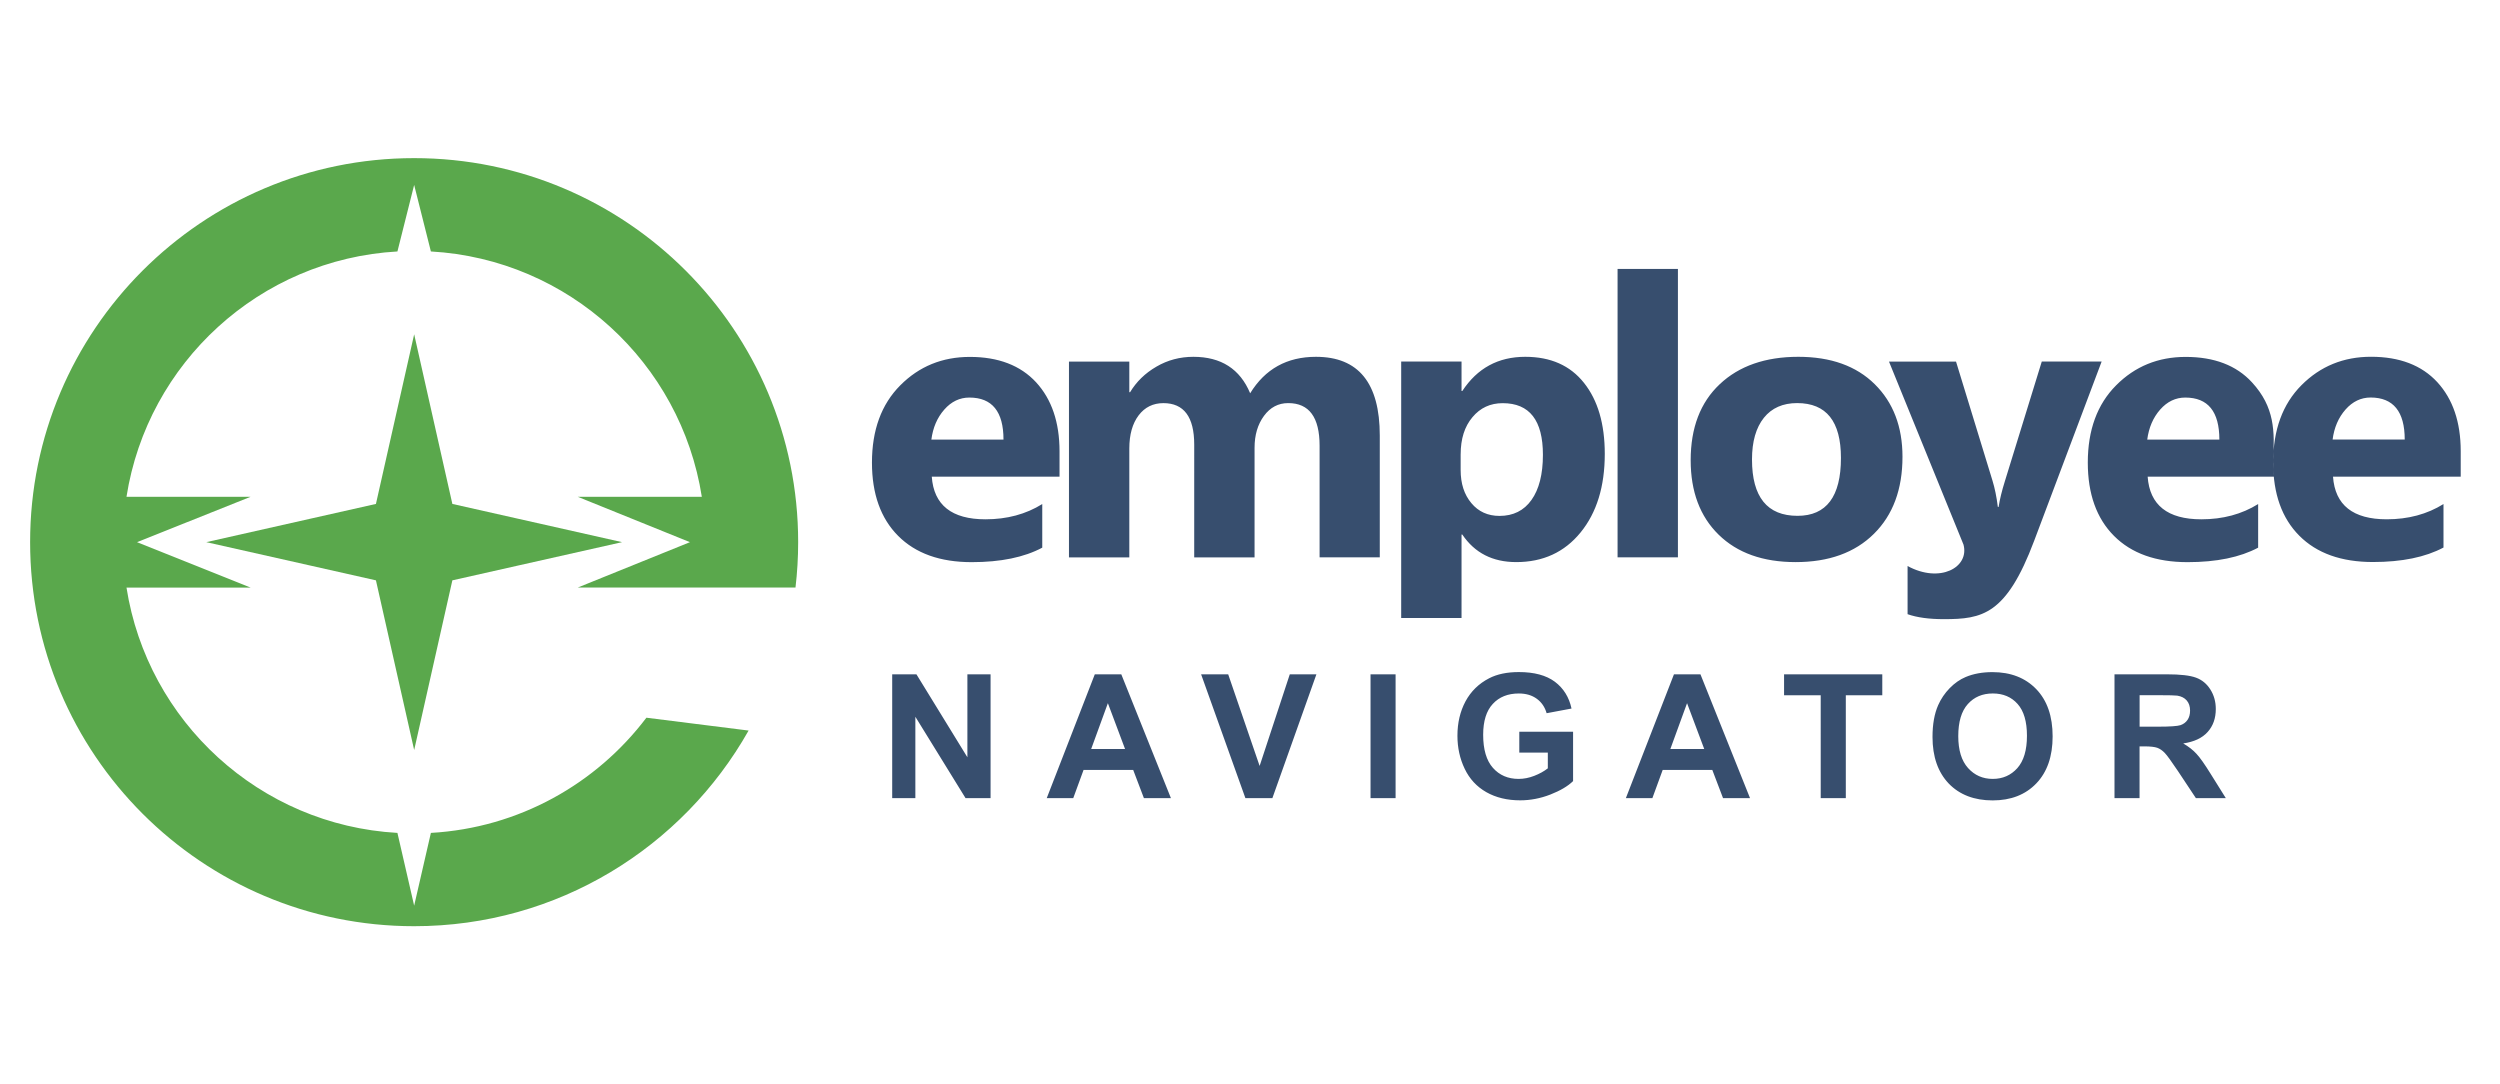
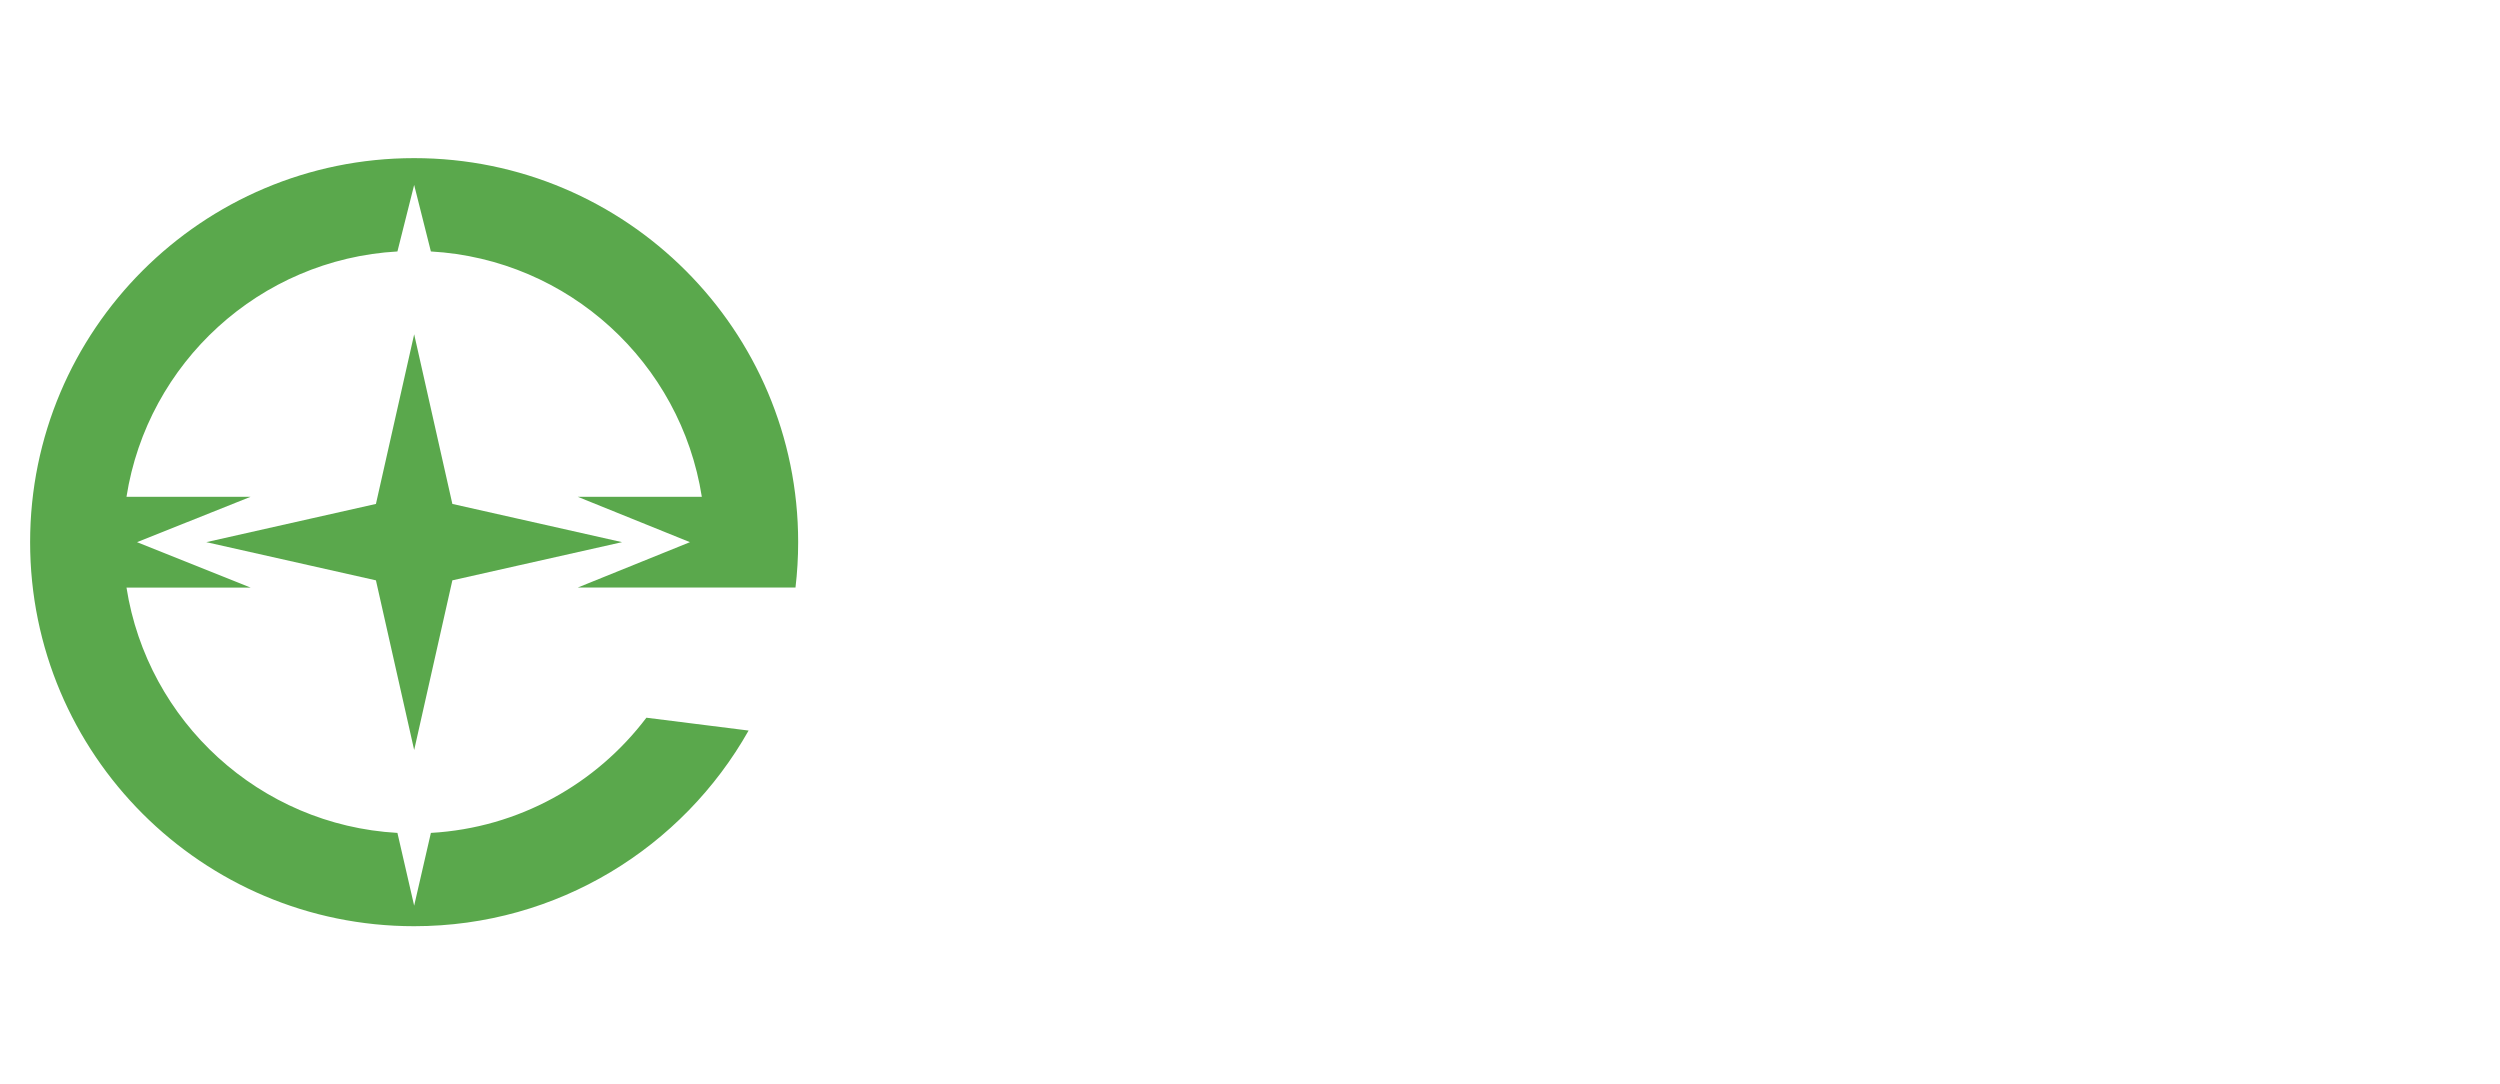
<svg xmlns="http://www.w3.org/2000/svg" width="166" height="72" fill="none">
  <g clip-path="url(#clip0_1578_136)">
-     <path fill-rule="evenodd" clip-rule="evenodd" d="M70.35 31.652h-8.48c.133 1.885 1.327 2.83 3.566 2.83 1.43 0 2.686-.338 3.77-1.013v2.896c-1.198.64-2.759.962-4.683.962-2.098 0-3.727-.58-4.887-1.746-1.158-1.161-1.738-2.787-1.738-4.865 0-2.157.624-3.868 1.88-5.129 1.253-1.261 2.792-1.888 4.62-1.888 1.893 0 3.361.564 4.399 1.686 1.035 1.125 1.556 2.656 1.556 4.585v1.683h-.003zm26.696 8.3v1.081h-4.007V24.008h4.007v1.953h.052c.992-1.512 2.383-2.269 4.177-2.269 1.686 0 2.985.575 3.903 1.732.918 1.152 1.379 2.724 1.379 4.715 0 2.166-.537 3.904-1.608 5.217-1.07 1.313-2.495 1.967-4.271 1.967-1.564 0-2.757-.608-3.58-1.828h-.052v4.457zM66.632 29.187c0-1.858-.755-2.789-2.264-2.789-.64 0-1.199.264-1.667.798-.471.534-.755 1.201-.858 1.994h4.789v-.003zm24.988 7.821h-3.999v-7.412c0-1.888-.695-2.83-2.081-2.83-.659 0-1.196.281-1.613.85-.417.569-.624 1.272-.624 2.119v7.276h-4.007V29.519c0-1.833-.684-2.751-2.046-2.751-.684 0-1.234.27-1.643.809-.411.542-.621 1.278-.621 2.209v7.224h-4.007v-13.002h4.007v2.032h.052c.417-.692.997-1.261 1.746-1.694.749-.439 1.569-.654 2.457-.654 1.836 0 3.095.806 3.77 2.422.992-1.615 2.443-2.422 4.367-2.422 2.825 0 4.239 1.741 4.239 5.23v8.085h.003zm5.367-6.84v1.041c0 .899.234 1.629.711 2.198.471.567 1.098.85 1.869.85.91 0 1.621-.351 2.122-1.057.505-.706.761-1.708.761-3.002 0-2.288-.888-3.427-2.67-3.427-.82 0-1.49.308-2.01.932-.523.618-.782 1.441-.782 2.465zm14.427 6.84h-4.007V17.855h4.007v19.153zm7.815.316c-2.166 0-3.871-.608-5.11-1.82-1.24-1.212-1.858-2.866-1.858-4.944 0-2.149.64-3.836 1.929-5.048 1.285-1.212 3.029-1.82 5.216-1.82 2.158 0 3.852.607 5.078 1.82 1.226 1.212 1.841 2.822 1.841 4.819 0 2.158-.632 3.865-1.898 5.116-1.264 1.253-3 1.877-5.198 1.877zm.103-10.559c-.948 0-1.686.324-2.209.975-.523.654-.79 1.577-.79 2.768 0 2.495 1.011 3.743 3.024 3.743 1.921 0 2.882-1.283 2.882-3.844 0-2.43-.97-3.642-2.907-3.642zm20.216-2.757h-3.974l-2.447 7.935c-.204.651-.343 1.223-.419 1.716h-.052c-.082-.67-.204-1.253-.354-1.741l-2.422-7.908h-4.451l4.947 12.152c.406 1.512-1.564 2.593-3.713 1.422v3.198c.629.221 1.43.33 2.4.33 2.558 0 4.154-.278 6.007-5.208l4.478-11.896zm11.433 7.644h-8.376c.133 1.885 1.326 2.83 3.565 2.83 1.431 0 2.686-.338 3.771-1.013v2.896c-1.199.64-2.76.962-4.686.962-2.097 0-3.727-.58-4.887-1.746-1.157-1.161-1.738-2.787-1.738-4.865 0-2.157.624-3.868 1.88-5.129 1.253-1.261 2.789-1.888 4.62-1.888 1.893 0 3.364.561 4.399 1.686 1.523 1.653 1.507 3.255 1.412 5.151-.02.357.01.692.04 1.117zm-3.615-2.465c0-1.858-.754-2.789-2.263-2.789-.64 0-1.199.264-1.668.798-.471.534-.754 1.201-.858 1.994h4.789v-.003zm16.026 2.465v-1.692c0-1.929-.52-3.457-1.555-4.585-1.035-1.122-2.506-1.686-4.4-1.686-1.827 0-3.367.629-4.62 1.888-1.255 1.261-1.879 2.972-1.879 5.13 0 2.081.58 3.705 1.737 4.865 1.161 1.166 2.79 1.746 4.888 1.746 1.923 0 3.484-.322 4.685-.962v-2.888c-1.084.675-2.34 1.013-3.77 1.013-2.239 0-3.432-.943-3.566-2.83h8.48zm-3.718-2.465h-4.789c.103-.793.387-1.46.858-1.994.469-.531 1.027-.798 1.667-.798 1.509.003 2.264.934 2.264 2.792zM59.242 52.995v-8.219h1.61l3.383 5.508v-5.508h1.539v8.219h-1.662l-3.332-5.402v5.402h-1.539zm18.505 0h-1.792l-.711-1.871h-3.296l-.684 1.871h-1.76l3.19-8.219h1.76l3.294 8.219zm-3.043-3.261l-1.141-3.043-1.109 3.043h2.25zm7.99 3.261l-2.94-8.219h1.798l2.087 6.083 2.002-6.083h1.768l-2.923 8.219h-1.792zm8.309 0v-8.219h1.664v8.219h-1.664zm9.878-3.021v-1.389h3.571v3.28c-.346.338-.85.635-1.509.893-.66.256-1.327.384-2.002.384-.859 0-1.608-.18-2.248-.542-.637-.362-1.117-.88-1.438-1.553-.322-.67-.482-1.406-.482-2.193 0-.858.18-1.618.537-2.286.359-.665.882-1.179 1.575-1.534.528-.272 1.182-.409 1.967-.409 1.018 0 1.817.215 2.391.643.572.43.943 1.022 1.106 1.779l-1.653.31c-.115-.403-.332-.725-.654-.959-.319-.234-.716-.351-1.193-.351-.725 0-1.3.229-1.727.692-.428.46-.64 1.144-.64 2.048 0 .978.215 1.711.648 2.199.433.488 1.0.733 1.703.733.346 0 .694-.068 1.043-.204.349-.136.648-.302.899-.498v-1.044h-1.893zm15.32 3.021h-1.792l-.712-1.871h-3.295l-.684 1.871h-1.76l3.192-8.219h1.76l3.291 8.219zm-3.04-3.261l-1.141-3.043-1.109 3.043h2.25zm7.734 3.261V46.166h-2.433v-1.389h6.522v1.389h-2.422v6.83h-1.667zm7.423-4.062c0-.839.125-1.542.376-2.111.185-.419.441-.795.765-1.128.324-.332.679-.58 1.063-.741.512-.215 1.103-.324 1.773-.324 1.212 0 2.182.376 2.909 1.127.728.755 1.09 1.801 1.09 3.141 0 1.329-.362 2.37-1.084 3.122-.722.752-1.689 1.128-2.896 1.128-1.223 0-2.196-.373-2.918-1.119-.716-.752-1.078-1.782-1.078-3.095zm1.71-.055c0 .932.216 1.637.649 2.119.43.479.978.722 1.64.722.665 0 1.207-.24 1.634-.716.425-.48.638-1.193.638-2.149 0-.943-.207-1.648-.621-2.111-.414-.466-.962-.697-1.648-.697-.684 0-1.237.234-1.657.703-.425.474-.635 1.182-.635 2.13zm10.374 4.116v-8.219h3.495c.877 0 1.517.074 1.915.221.401.147.717.409.956.787.24.379.36.809.36 1.294 0 .618-.18 1.127-.542 1.528-.362.403-.902.654-1.621.76.357.207.654.439.882.69.235.251.548.697.943 1.335l1.003 1.605h-1.987l-1.19-1.795c-.428-.637-.719-1.041-.877-1.206-.158-.164-.324-.278-.499-.341-.177-.06-.457-.093-.839-.093h-.335v3.435h-1.664zm1.664-4.743h1.229c.795 0 1.291-.035 1.49-.101.196-.068.354-.185.466-.349.112-.163.169-.37.169-.618 0-.278-.074-.499-.221-.67-.147-.172-.357-.278-.624-.322-.136-.019-.539-.03-1.209-.03h-1.297v2.089h-.003z" fill="#374E6E" />
    <path d="M30.037 33.461l-.983-4.364-1.553-6.9-1.556 6.9-.983 4.364-4.364.983-6.9 1.555 6.9 1.553 4.364.983.983 4.364 1.556 6.903 1.553-6.903.983-4.364 4.364-.983 6.903-1.553-6.903-1.555-4.364-.983z" fill="#5AA84C" />
    <path d="M46.599 39.01h6.222c.117-.989.177-1.991.177-3.013 0-14.081-11.417-25.497-25.498-25.497C13.417 10.5 2 21.917 2 36s11.417 25.5 25.5 25.5c9.534 0 17.832-5.241 22.207-12.991l-6.786-.853c-3.321 4.388-8.466 7.317-14.31 7.649l-1.111 4.832-1.111-4.832c-9.15-.517-16.598-7.399-17.99-16.29h8.24L9.099 36l7.54-3.013H8.399c1.392-8.891 8.837-15.77 17.99-16.29l1.111-4.418 1.111 4.418c9.15.518 16.598 7.399 17.99 16.29h-8.24L45.812 36l-7.45 3.013h8.238v-.003z" fill="#5AA84C" />
  </g>
  <defs>
    <clipPath id="clip0_1578_136">
      <rect width="161.392" height="51" fill="#fff" transform="translate(2 10.5)" />
    </clipPath>
  </defs>
</svg>